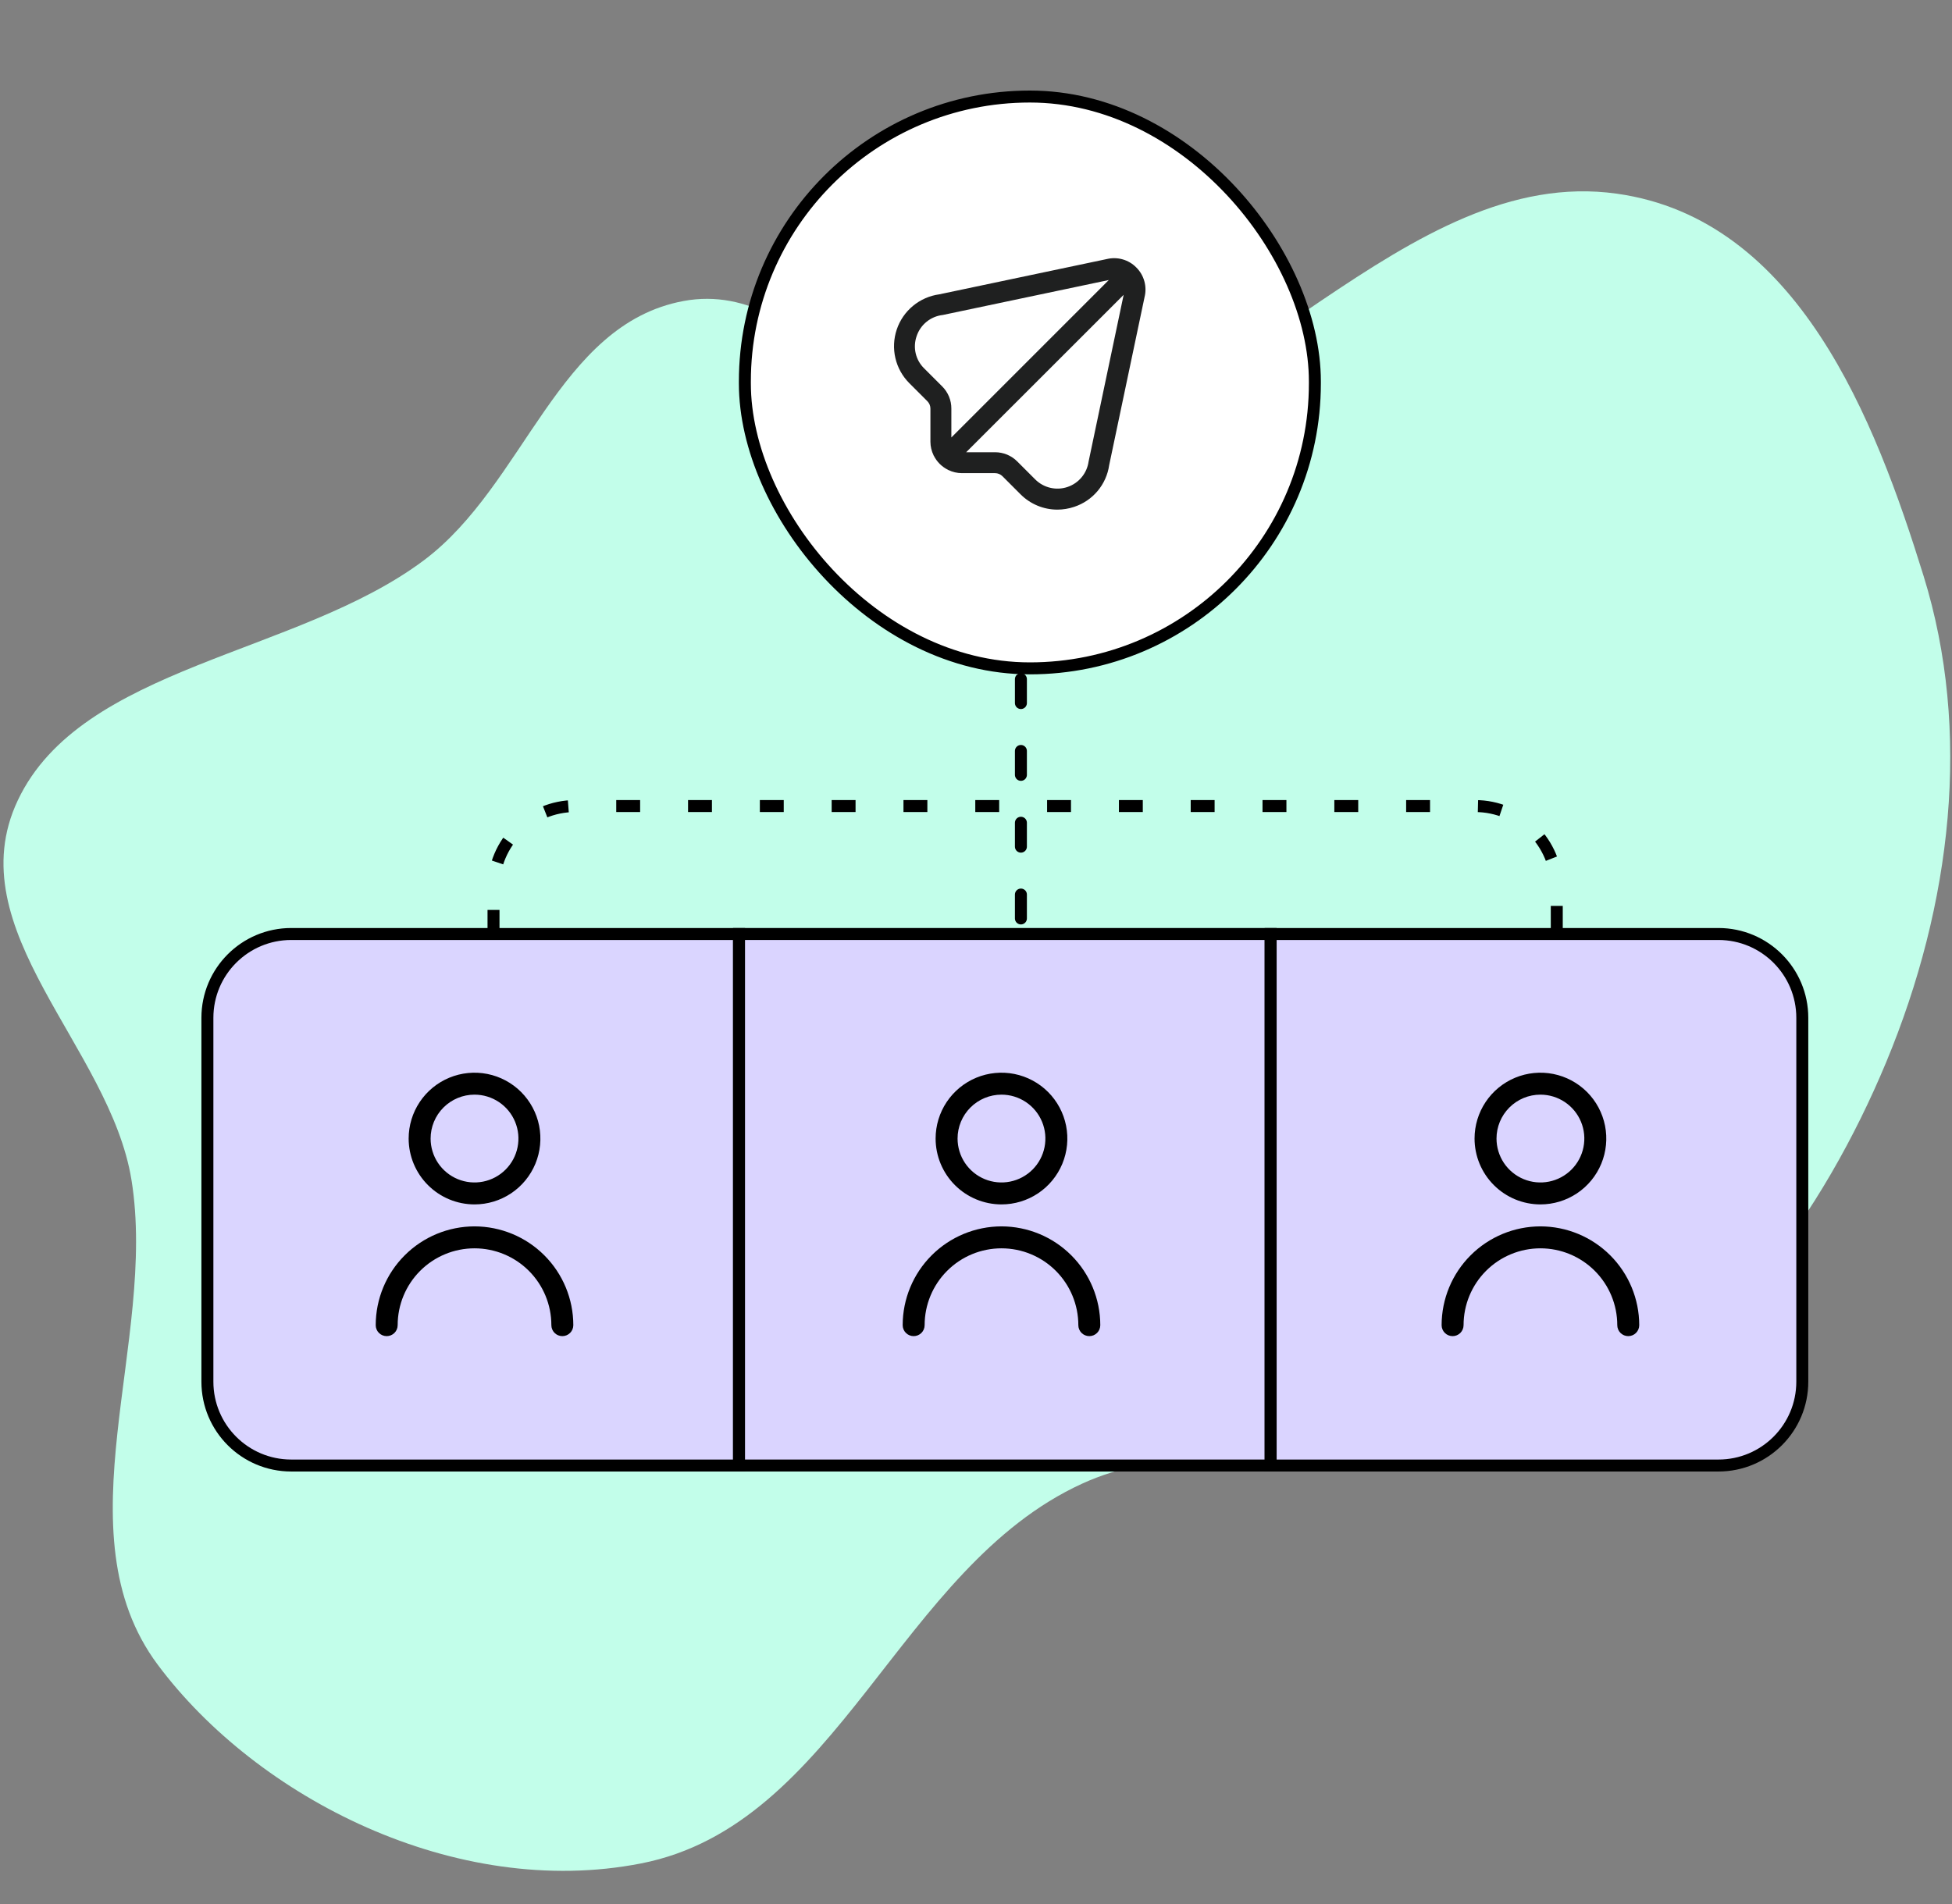
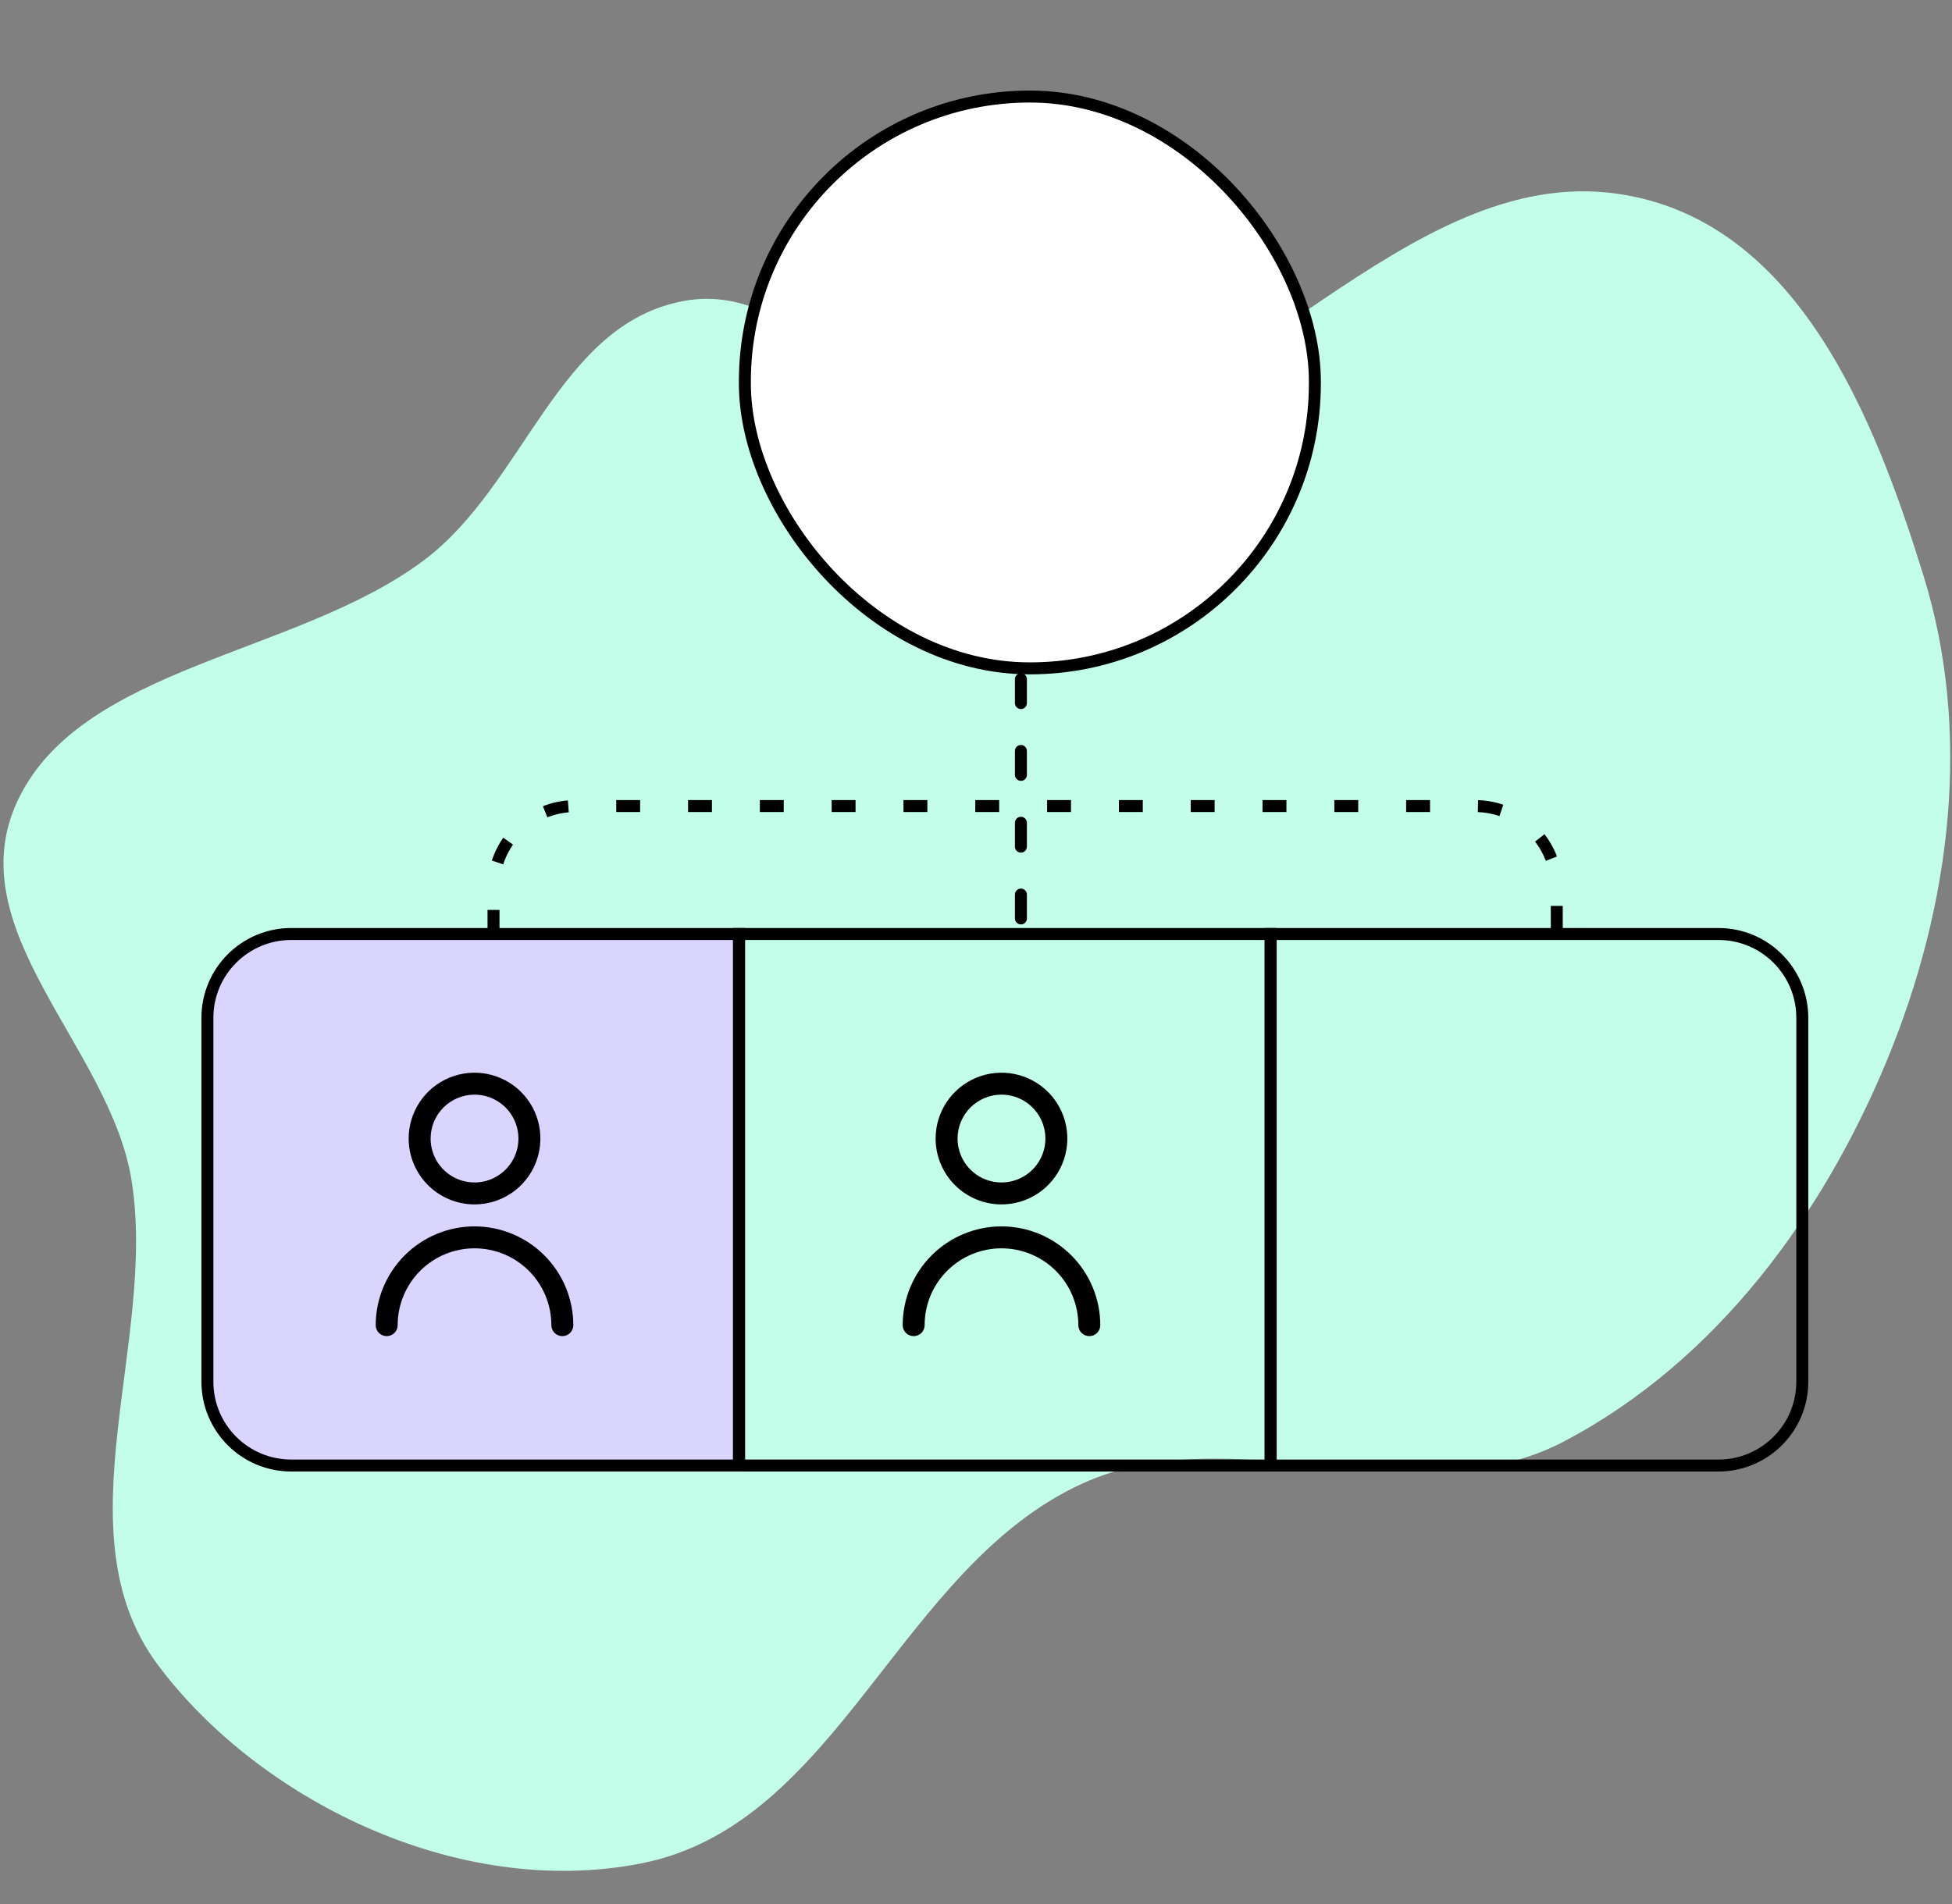
<svg xmlns="http://www.w3.org/2000/svg" width="165" height="161" viewBox="0 0 165 161" fill="none">
  <rect x="0" y="0" width="165" height="161" fill="#808080" stroke="none" />
  <path fill-rule="evenodd" clip-rule="evenodd" d="M57.773 25.45C47.145 27.428 44.384 40.952 35.845 47.359C25.118 55.408 6.879 56.28 1.502 67.67C-3.661 78.609 9.292 88.506 11.113 99.753C13.325 113.417 4.987 129.545 13.331 140.741C21.73 152.01 38.527 160.612 54.187 157.544C70.892 154.273 75.978 132.522 91.474 125.435C104.159 119.635 119.826 128.351 132.152 121.891C145.283 115.009 154.179 102.443 159.429 89.822C165.006 76.413 166.66 61.801 162.598 48.694C158.499 35.468 151.972 18.522 136.668 16.374C118.807 13.866 104.615 35.862 86.248 37.974C75.094 39.258 68.854 23.387 57.773 25.45Z" fill="#C2FEEA" />
  <path d="M41.716 78.951V75.062C41.716 71.244 44.811 68.148 48.629 68.148H124.679C128.497 68.148 131.592 71.244 131.592 75.062V78.519" stroke="black" stroke-width="1.012" stroke-dasharray="2.02 4.05" />
  <line x1="86.296" y1="57.42" x2="86.296" y2="78.877" stroke="black" stroke-width="1.012" stroke-linecap="round" stroke-dasharray="2.02 4.05" />
-   <path d="M17.531 86.051C17.531 82.138 20.703 78.965 24.617 78.965H62.469V123.903H24.617C20.703 123.903 17.531 120.73 17.531 116.817V86.051Z" fill="#DAD5FF" />
+   <path d="M17.531 86.051C17.531 82.138 20.703 78.965 24.617 78.965H62.469V123.903H24.617C20.703 123.903 17.531 120.73 17.531 116.817V86.051" fill="#DAD5FF" />
  <path d="M17.531 86.051C17.531 82.138 20.703 78.965 24.617 78.965H62.469V123.903H24.617C20.703 123.903 17.531 120.73 17.531 116.817V86.051Z" stroke="black" stroke-width="1.012" />
  <g clip-path="url(#clip0_206_207)">
    <path d="M40.111 101.827C41.212 101.827 42.288 101.501 43.204 100.889C44.12 100.277 44.833 99.407 45.255 98.39C45.676 97.373 45.786 96.253 45.572 95.173C45.357 94.093 44.826 93.101 44.048 92.322C43.269 91.543 42.277 91.013 41.197 90.798C40.117 90.584 38.997 90.694 37.98 91.115C36.962 91.537 36.093 92.25 35.481 93.166C34.869 94.082 34.543 95.158 34.543 96.259C34.544 97.736 35.131 99.151 36.175 100.195C37.219 101.239 38.634 101.826 40.111 101.827ZM40.111 92.547C40.845 92.547 41.562 92.765 42.173 93.173C42.783 93.581 43.259 94.16 43.54 94.839C43.821 95.517 43.895 96.263 43.751 96.984C43.608 97.704 43.255 98.365 42.735 98.884C42.216 99.403 41.555 99.757 40.835 99.9C40.115 100.043 39.368 99.97 38.69 99.689C38.012 99.408 37.432 98.932 37.024 98.322C36.616 97.711 36.399 96.993 36.399 96.259C36.399 95.275 36.79 94.331 37.486 93.635C38.182 92.939 39.126 92.547 40.111 92.547Z" fill="black" />
    <path d="M40.11 103.684C37.896 103.686 35.773 104.567 34.208 106.133C32.642 107.698 31.761 109.821 31.759 112.035C31.759 112.282 31.856 112.518 32.03 112.692C32.204 112.866 32.44 112.963 32.687 112.963C32.933 112.963 33.169 112.866 33.343 112.692C33.517 112.518 33.614 112.282 33.614 112.035C33.614 110.313 34.299 108.66 35.517 107.442C36.735 106.224 38.388 105.54 40.11 105.54C41.833 105.54 43.486 106.224 44.704 107.442C45.922 108.66 46.606 110.313 46.606 112.035C46.606 112.282 46.704 112.518 46.878 112.692C47.052 112.866 47.288 112.963 47.534 112.963C47.78 112.963 48.016 112.866 48.19 112.692C48.364 112.518 48.462 112.282 48.462 112.035C48.46 109.821 47.579 107.698 46.013 106.133C44.448 104.567 42.325 103.686 40.11 103.684Z" fill="black" />
  </g>
-   <rect x="62.469" y="78.965" width="44.938" height="44.938" fill="#DAD4FF" />
  <rect x="62.469" y="78.965" width="44.938" height="44.938" stroke="black" stroke-width="1.012" />
  <g clip-path="url(#clip1_206_207)">
    <path d="M84.654 101.827C85.755 101.827 86.832 101.501 87.747 100.889C88.663 100.277 89.376 99.407 89.798 98.39C90.219 97.373 90.33 96.253 90.115 95.173C89.9 94.093 89.37 93.101 88.591 92.322C87.812 91.543 86.82 91.013 85.74 90.798C84.66 90.584 83.54 90.694 82.523 91.115C81.506 91.537 80.636 92.25 80.024 93.166C79.412 94.082 79.086 95.158 79.086 96.259C79.087 97.736 79.674 99.151 80.718 100.195C81.762 101.239 83.178 101.826 84.654 101.827ZM84.654 92.547C85.388 92.547 86.106 92.765 86.716 93.173C87.326 93.581 87.802 94.16 88.083 94.839C88.364 95.517 88.438 96.263 88.294 96.984C88.151 97.704 87.798 98.365 87.279 98.884C86.759 99.403 86.098 99.757 85.378 99.9C84.658 100.043 83.912 99.97 83.233 99.689C82.555 99.408 81.975 98.932 81.567 98.322C81.16 97.711 80.942 96.993 80.942 96.259C80.942 95.275 81.333 94.331 82.029 93.635C82.725 92.939 83.669 92.547 84.654 92.547Z" fill="black" />
    <path d="M84.654 103.684C82.44 103.686 80.317 104.567 78.751 106.133C77.185 107.698 76.305 109.821 76.302 112.035C76.302 112.282 76.4 112.518 76.574 112.692C76.748 112.866 76.984 112.963 77.23 112.963C77.476 112.963 77.712 112.866 77.886 112.692C78.06 112.518 78.158 112.282 78.158 112.035C78.158 110.313 78.842 108.66 80.061 107.442C81.279 106.224 82.931 105.54 84.654 105.54C86.377 105.54 88.029 106.224 89.247 107.442C90.465 108.66 91.15 110.313 91.15 112.035C91.15 112.282 91.248 112.518 91.421 112.692C91.596 112.866 91.832 112.963 92.078 112.963C92.324 112.963 92.56 112.866 92.734 112.692C92.908 112.518 93.006 112.282 93.006 112.035C93.003 109.821 92.123 107.698 90.557 106.133C88.991 104.567 86.868 103.686 84.654 103.684Z" fill="black" />
  </g>
-   <path d="M107.407 78.965H145.259C149.173 78.965 152.346 82.138 152.346 86.051V116.817C152.346 120.73 149.173 123.903 145.259 123.903H107.407V78.965Z" fill="#DAD4FF" />
  <path d="M107.407 78.965H145.259C149.173 78.965 152.346 82.138 152.346 86.051V116.817C152.346 120.73 149.173 123.903 145.259 123.903H107.407V78.965Z" stroke="black" stroke-width="1.012" />
  <g clip-path="url(#clip2_206_207)">
    <path d="M130.21 101.827C131.311 101.827 132.387 101.501 133.303 100.889C134.219 100.277 134.932 99.407 135.354 98.39C135.775 97.373 135.886 96.253 135.671 95.173C135.456 94.093 134.926 93.101 134.147 92.322C133.368 91.543 132.376 91.013 131.296 90.798C130.216 90.584 129.096 90.694 128.079 91.115C127.062 91.537 126.192 92.25 125.58 93.166C124.968 94.082 124.642 95.158 124.642 96.259C124.643 97.736 125.23 99.151 126.274 100.195C127.318 101.239 128.733 101.826 130.21 101.827ZM130.21 92.547C130.944 92.547 131.662 92.765 132.272 93.173C132.882 93.581 133.358 94.16 133.639 94.839C133.92 95.517 133.994 96.263 133.85 96.984C133.707 97.704 133.354 98.365 132.834 98.884C132.315 99.403 131.654 99.757 130.934 99.9C130.214 100.043 129.468 99.97 128.789 99.689C128.111 99.408 127.531 98.932 127.123 98.322C126.716 97.711 126.498 96.993 126.498 96.259C126.498 95.275 126.889 94.331 127.585 93.635C128.281 92.939 129.225 92.547 130.21 92.547Z" fill="black" />
-     <path d="M130.21 103.684C127.995 103.686 125.873 104.567 124.307 106.133C122.741 107.698 121.86 109.821 121.858 112.035C121.858 112.282 121.956 112.518 122.13 112.692C122.304 112.866 122.54 112.963 122.786 112.963C123.032 112.963 123.268 112.866 123.442 112.692C123.616 112.518 123.714 112.282 123.714 112.035C123.714 110.313 124.398 108.66 125.616 107.442C126.835 106.224 128.487 105.54 130.21 105.54C131.933 105.54 133.585 106.224 134.803 107.442C136.021 108.66 136.706 110.313 136.706 112.035C136.706 112.282 136.803 112.518 136.977 112.692C137.151 112.866 137.388 112.963 137.634 112.963C137.88 112.963 138.116 112.866 138.29 112.692C138.464 112.518 138.562 112.282 138.562 112.035C138.559 109.821 137.678 107.698 136.113 106.133C134.547 104.567 132.424 103.686 130.21 103.684Z" fill="black" />
  </g>
  <rect x="62.963" y="8.162" width="48.182" height="48.345" rx="24.091" fill="white" />
  <rect x="62.963" y="8.162" width="48.182" height="48.345" rx="24.091" stroke="black" stroke-width="1.012" />
  <g clip-path="url(#clip3_206_207)">
    <path d="M96.046 22.609C95.729 22.287 95.334 22.053 94.899 21.929C94.465 21.805 94.005 21.795 93.566 21.9L79.393 24.885C78.577 24.997 77.808 25.335 77.174 25.86C76.539 26.385 76.063 27.077 75.801 27.858C75.538 28.639 75.499 29.478 75.687 30.28C75.875 31.082 76.283 31.815 76.866 32.398L78.388 33.919C78.47 34.001 78.535 34.099 78.58 34.206C78.625 34.314 78.647 34.429 78.647 34.546V37.352C78.649 37.747 78.74 38.136 78.913 38.49L78.906 38.497L78.929 38.52C79.189 39.041 79.612 39.464 80.135 39.721L80.159 39.744L80.165 39.737C80.519 39.91 80.909 40.001 81.303 40.002H84.109C84.344 40.002 84.569 40.095 84.736 40.261L86.256 41.782C86.664 42.194 87.15 42.522 87.685 42.746C88.22 42.97 88.794 43.086 89.374 43.087C89.858 43.086 90.338 43.007 90.796 42.853C91.57 42.599 92.257 42.134 92.781 41.51C93.304 40.886 93.643 40.128 93.758 39.322L96.748 25.118C96.859 24.675 96.852 24.211 96.729 23.771C96.606 23.331 96.371 22.93 96.046 22.609V22.609ZM79.642 32.668L78.12 31.147C77.765 30.801 77.516 30.361 77.403 29.879C77.29 29.396 77.317 28.892 77.48 28.424C77.638 27.944 77.931 27.52 78.324 27.202C78.716 26.884 79.192 26.685 79.694 26.63L93.726 23.675L80.417 36.986V34.546C80.419 34.197 80.351 33.852 80.218 33.529C80.085 33.207 79.889 32.914 79.642 32.668V32.668ZM92.018 39.019C91.95 39.508 91.747 39.969 91.431 40.349C91.116 40.73 90.701 41.015 90.233 41.172C89.765 41.33 89.262 41.353 88.781 41.241C88.3 41.129 87.86 40.884 87.51 40.536L85.986 39.012C85.74 38.765 85.448 38.569 85.126 38.435C84.803 38.302 84.458 38.234 84.109 38.234H81.669L94.98 24.928L92.018 39.019Z" fill="#1F2020" />
  </g>
  <defs>
    <clipPath id="clip0_206_207">
      <rect width="22.272" height="22.272" fill="white" transform="translate(28.975 90.691)" />
    </clipPath>
    <clipPath id="clip1_206_207">
      <rect width="22.272" height="22.272" fill="white" transform="translate(73.518 90.691)" />
    </clipPath>
    <clipPath id="clip2_206_207">
-       <rect width="22.272" height="22.272" fill="white" transform="translate(119.074 90.691)" />
-     </clipPath>
+       </clipPath>
    <clipPath id="clip3_206_207">
-       <rect width="21.259" height="21.259" fill="white" transform="translate(75.568 21.828)" />
-     </clipPath>
+       </clipPath>
  </defs>
</svg>